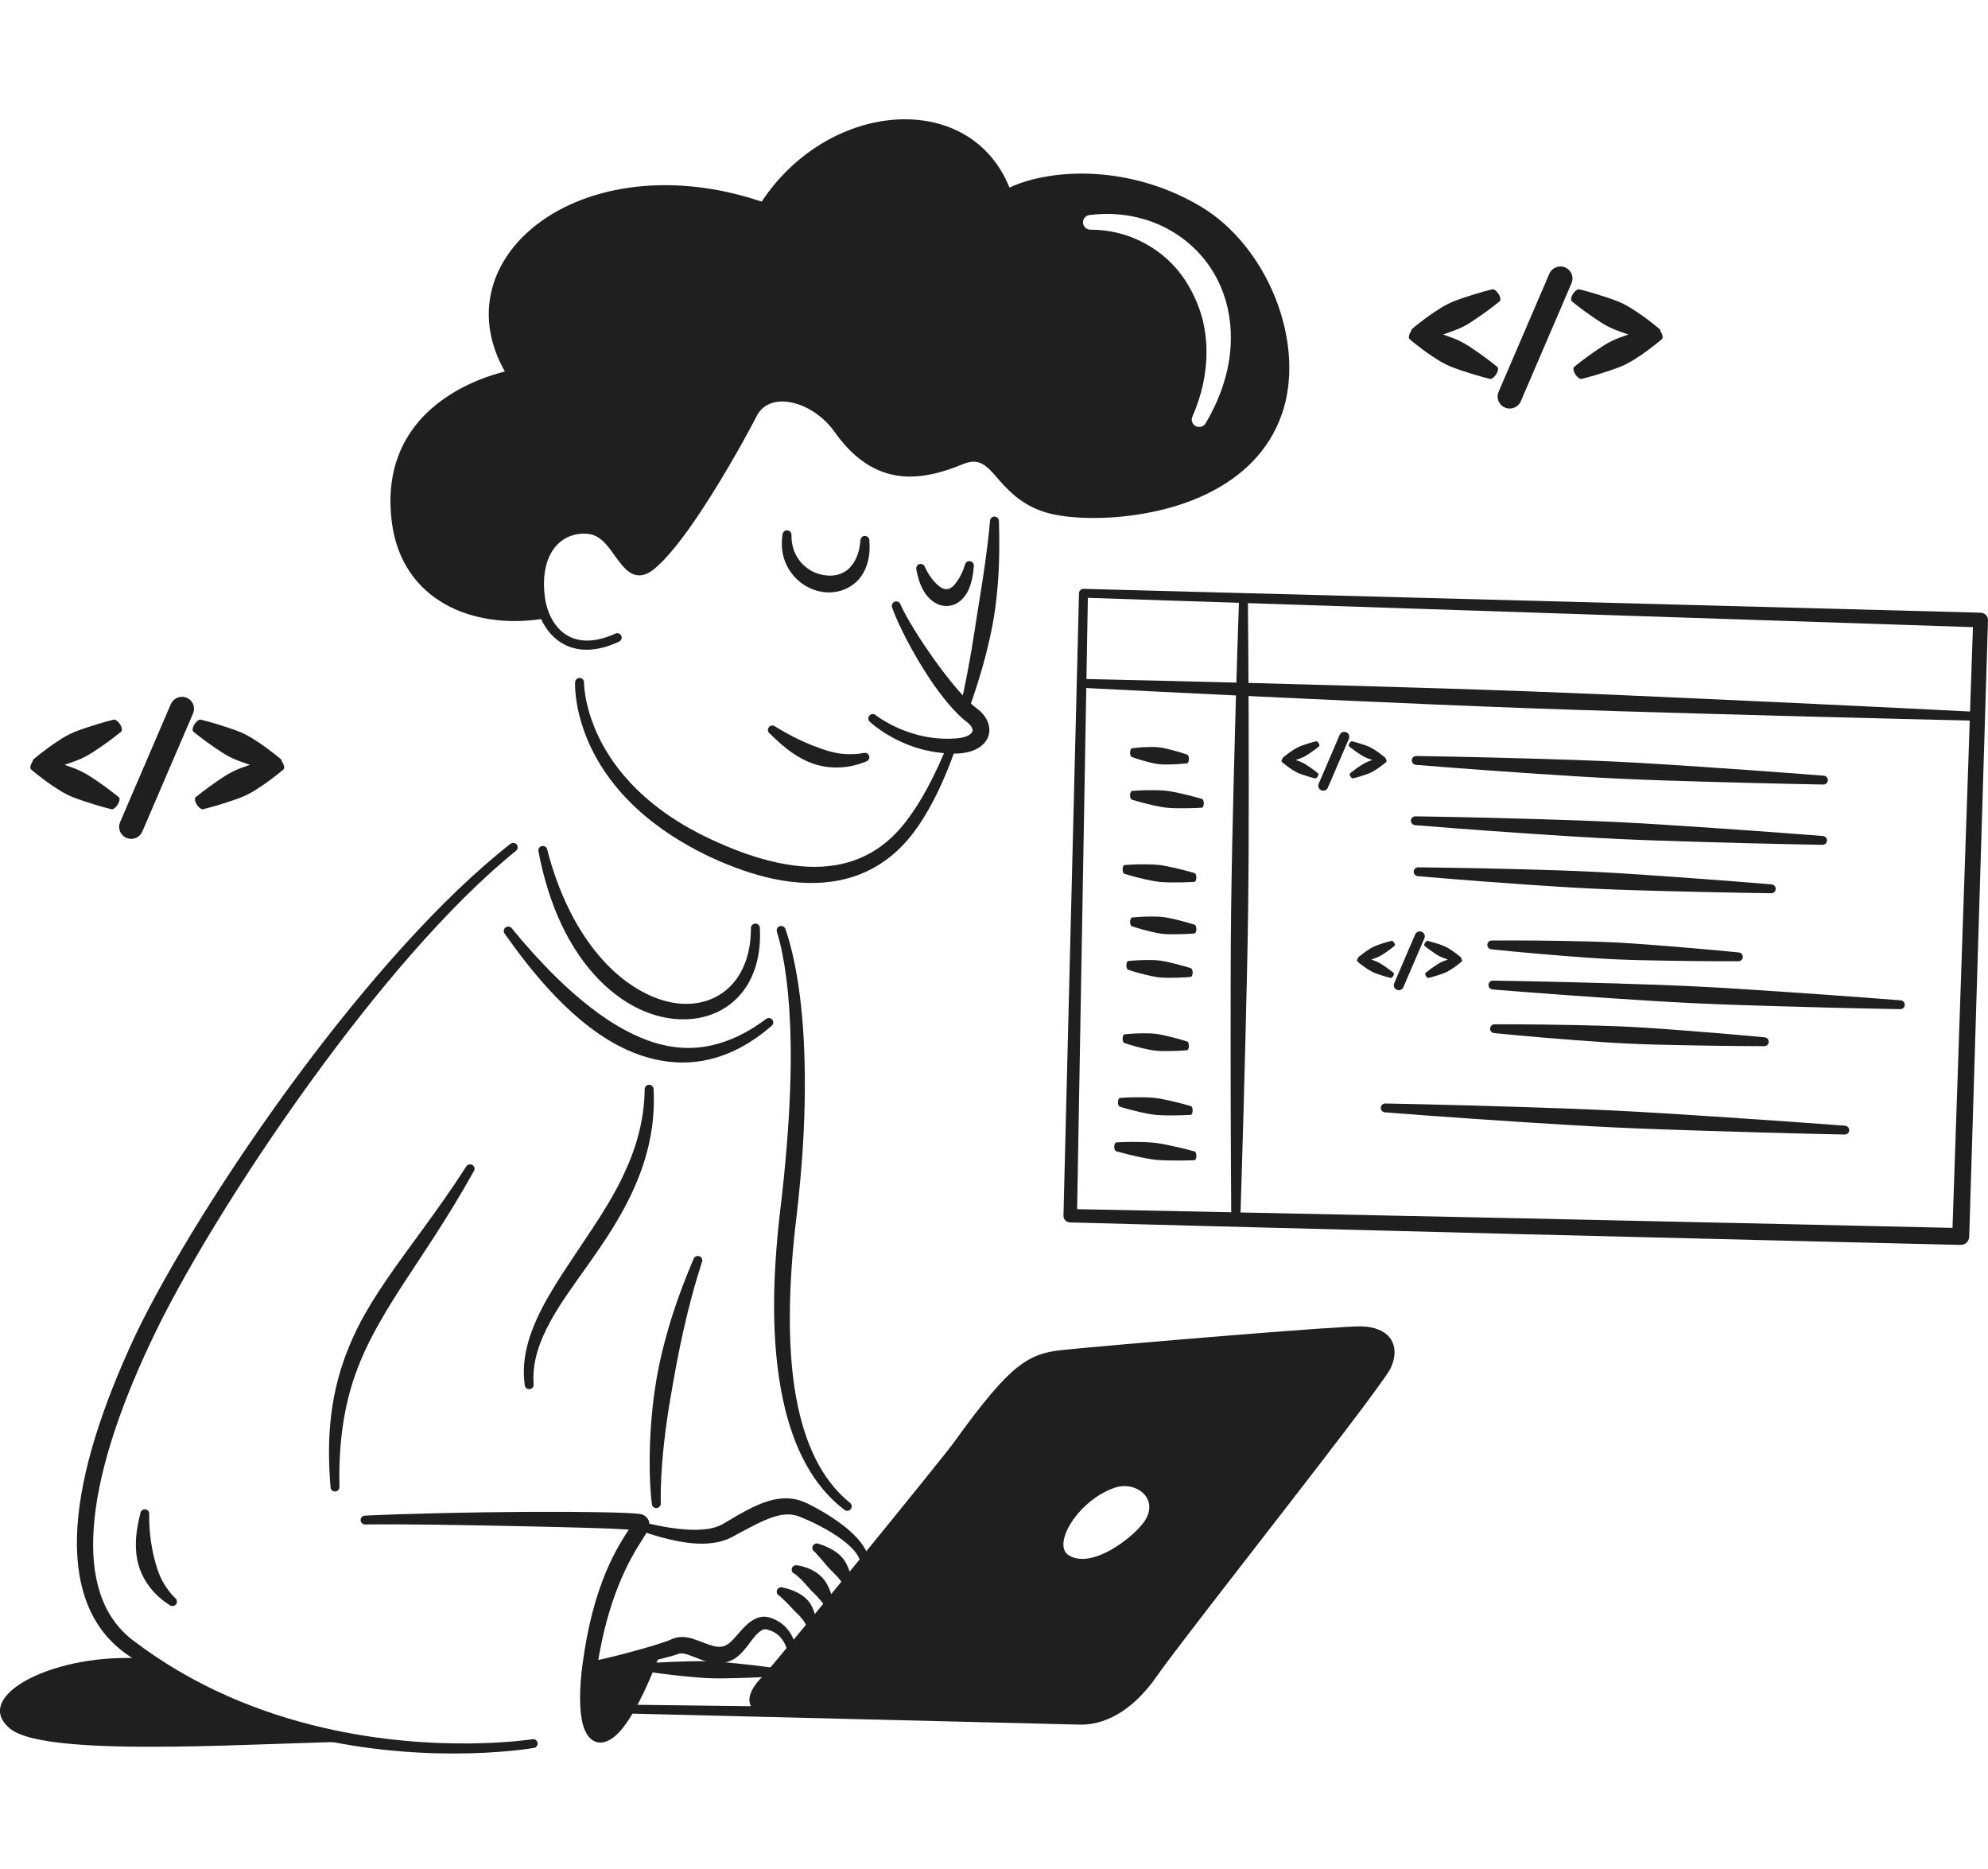
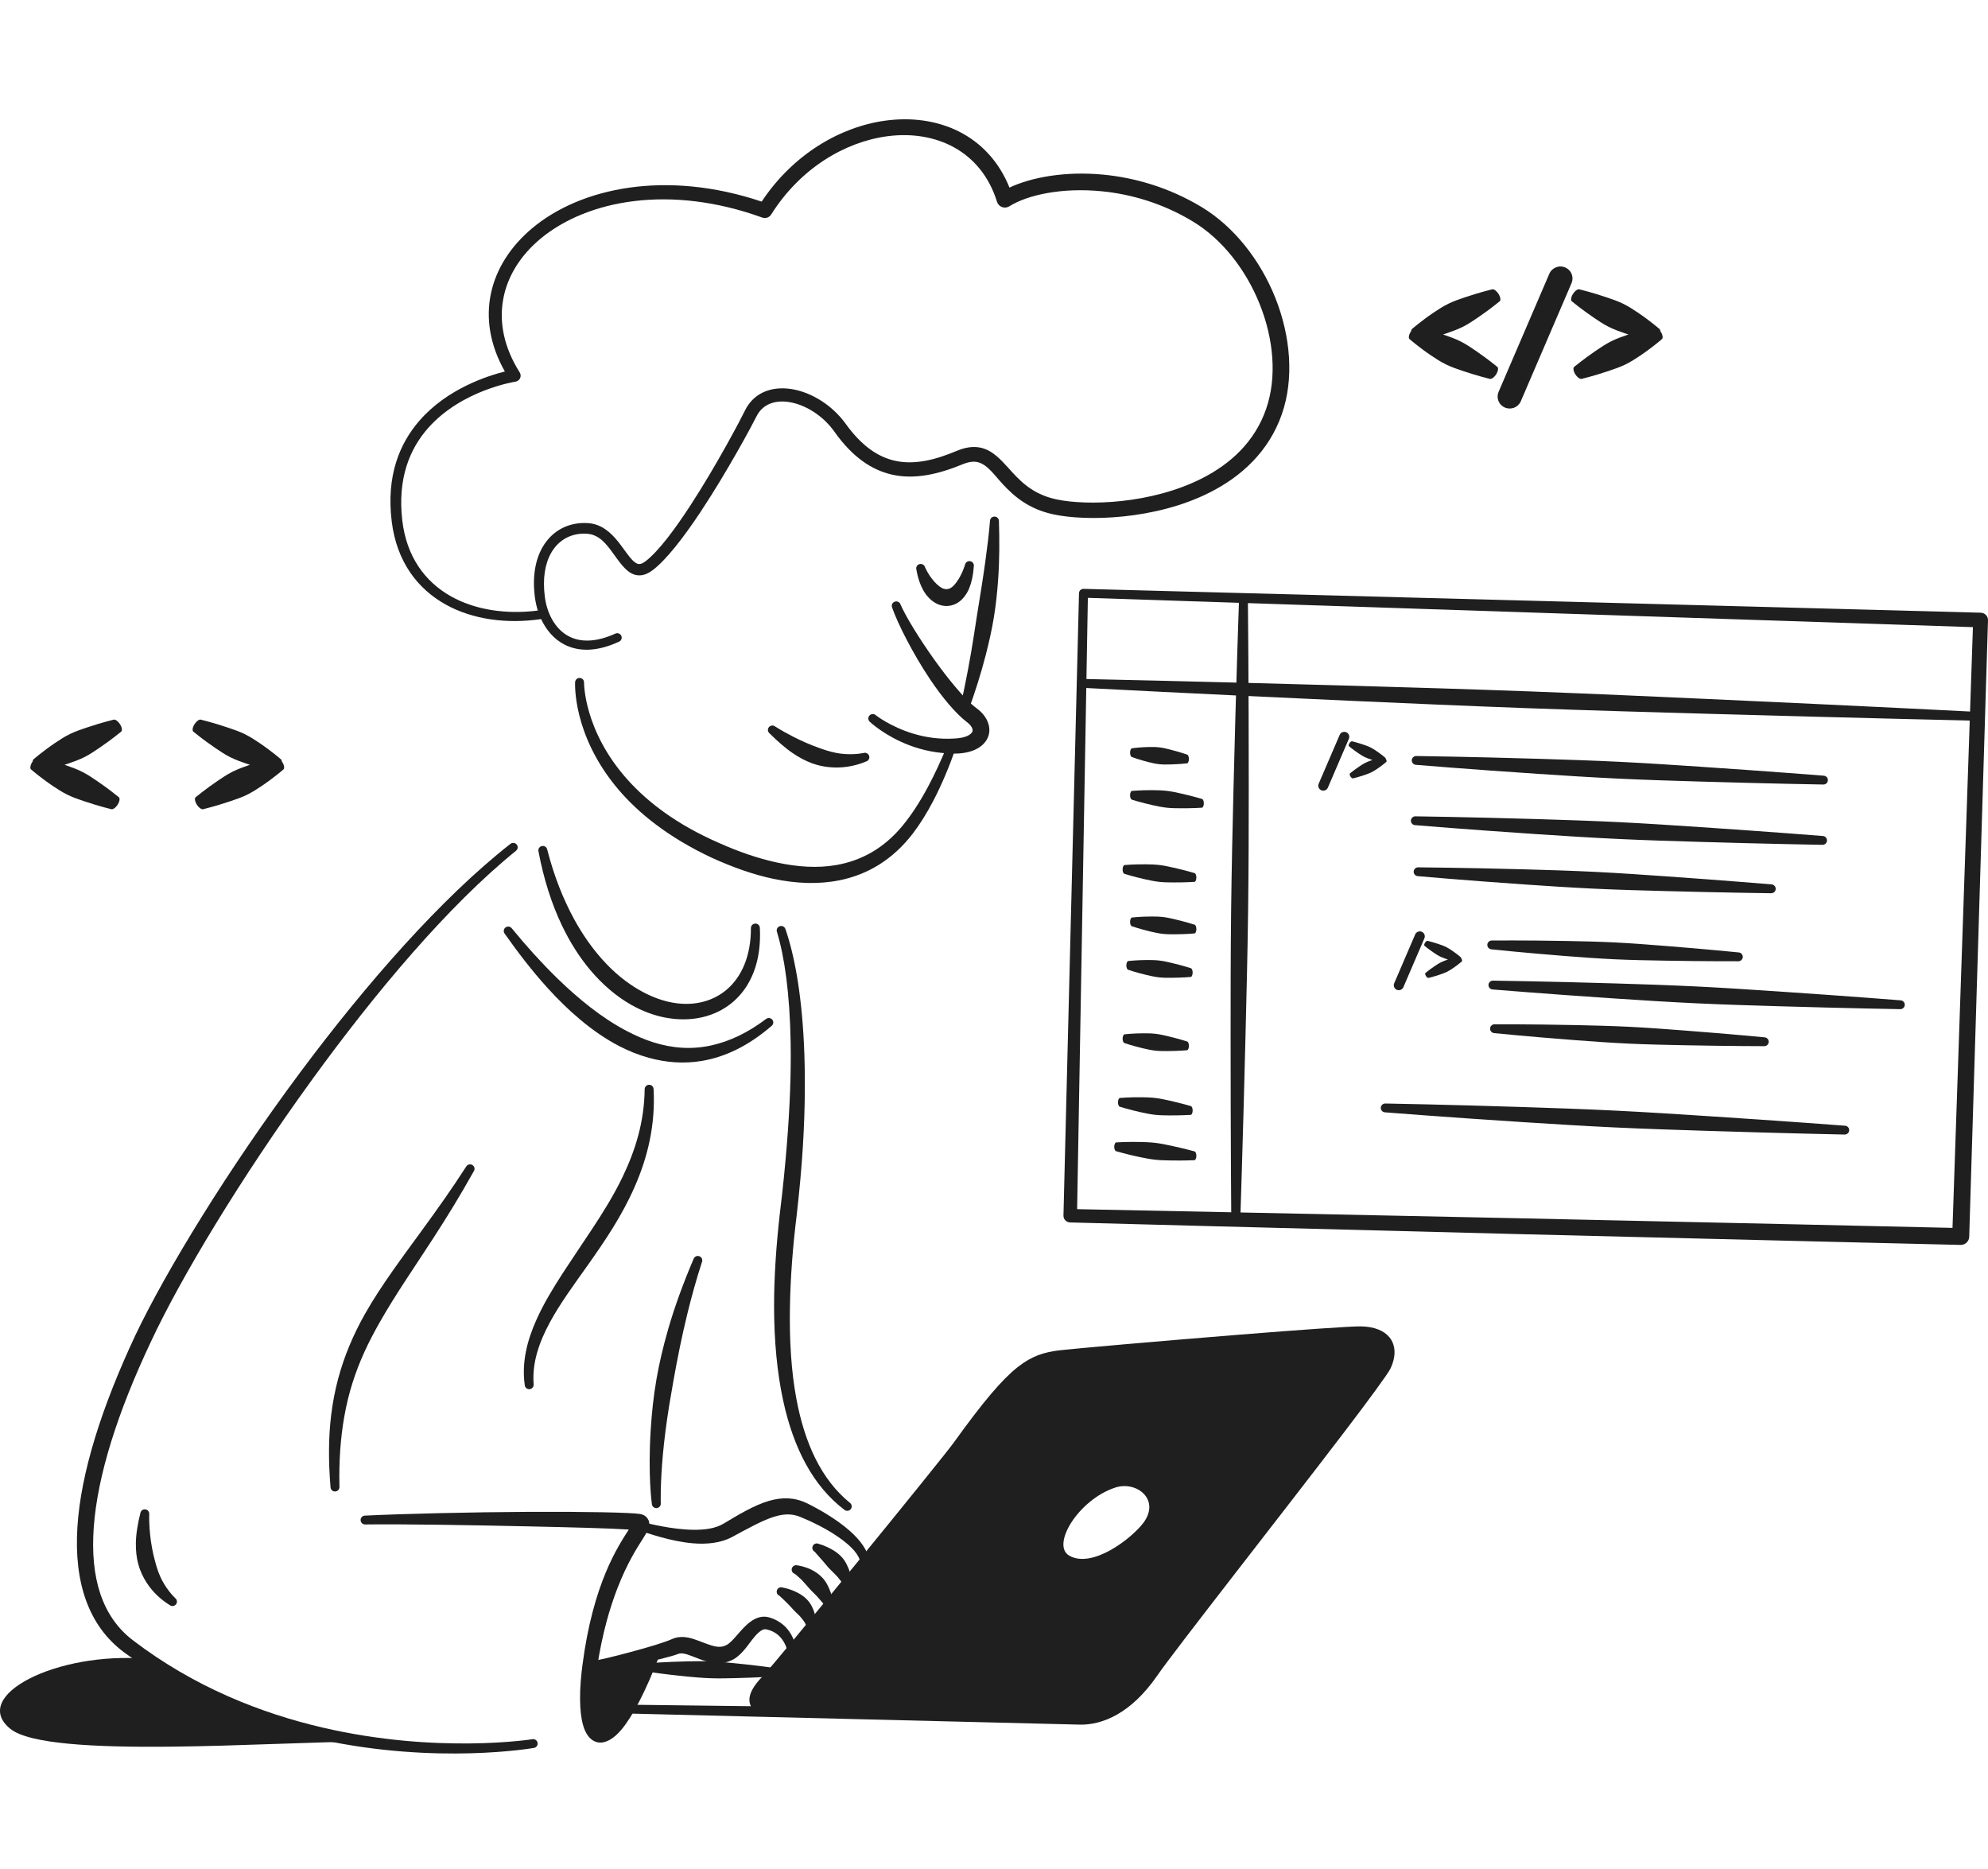
<svg xmlns="http://www.w3.org/2000/svg" width="200" height="188" viewBox="0 0 200 188" fill="none">
  <path fill-rule="evenodd" clip-rule="evenodd" d="M89.747 61.101C89.658 60.871 89.774 60.614 90.006 60.526C90.237 60.438 90.498 60.552 90.587 60.782C91.14 62.057 92.508 64.279 94.043 66.419C94.7 67.335 95.389 68.233 96.06 69.034C96.85 69.977 97.609 70.782 98.284 71.269C99.31 72.04 99.684 73.045 99.481 73.883C99.254 74.823 98.23 75.782 96.088 75.803C94.327 75.805 92.771 75.455 91.484 74.966C88.979 74.015 87.507 72.603 87.507 72.603C87.322 72.439 87.305 72.158 87.47 71.974C87.635 71.791 87.919 71.775 88.105 71.939C88.105 71.939 89.55 73.096 91.889 73.8C93.065 74.153 94.469 74.388 96.037 74.286C96.936 74.236 97.52 74.032 97.781 73.675C97.874 73.546 97.861 73.393 97.801 73.244C97.71 73.023 97.521 72.815 97.261 72.624C96.158 71.778 94.809 70.181 93.585 68.355C91.829 65.737 90.293 62.689 89.747 61.101Z" fill="#201F1F" />
  <path fill-rule="evenodd" clip-rule="evenodd" d="M99.598 52.397C99.604 52.151 99.81 51.956 100.057 51.963C100.306 51.968 100.502 52.173 100.496 52.418C100.555 54.335 100.556 56.279 100.421 58.228C100.331 59.519 100.198 60.81 99.99 62.083C99.78 63.369 99.49 64.633 99.173 65.874C98.68 67.802 98.079 69.654 97.444 71.424C97.373 71.66 97.123 71.794 96.885 71.724C96.647 71.654 96.512 71.406 96.583 71.17C96.875 69.96 97.127 68.715 97.37 67.44C97.605 66.211 97.814 64.959 98.011 63.691C98.105 63.094 98.193 62.493 98.29 61.89C98.434 60.993 98.584 60.094 98.724 59.192C98.864 58.289 99.003 57.388 99.127 56.485C99.315 55.114 99.485 53.754 99.598 52.397ZM95.328 74.895C95.415 74.665 95.674 74.548 95.906 74.634C96.138 74.72 96.257 74.976 96.17 75.206C95.485 77.156 94.73 78.943 93.918 80.505C93.265 81.763 92.572 82.874 91.858 83.813C89.82 86.474 87.295 87.975 84.446 88.549C82.38 88.965 80.138 88.891 77.788 88.397C75.793 87.977 73.72 87.242 71.602 86.277C67.209 84.215 64.208 81.775 62.174 79.369C57.535 73.878 57.859 68.622 57.859 68.622C57.868 68.377 58.077 68.185 58.325 68.194C58.573 68.203 58.766 68.41 58.757 68.656C58.757 68.656 58.702 73.524 63.194 78.494C65.194 80.705 68.088 82.938 72.296 84.774C74.3 85.677 76.264 86.346 78.146 86.756C80.263 87.216 82.277 87.339 84.15 87.01C86.683 86.565 88.953 85.312 90.833 83.017C91.706 81.958 92.552 80.65 93.358 79.147C94.047 77.859 94.71 76.433 95.328 74.895Z" fill="#201F1F" />
  <path fill-rule="evenodd" clip-rule="evenodd" d="M77.422 73.77C77.228 73.615 77.199 73.335 77.354 73.144C77.51 72.953 77.793 72.923 77.986 73.078C78.61 73.473 79.23 73.81 79.848 74.13C80.27 74.348 80.688 74.538 81.104 74.722C81.524 74.908 81.944 75.067 82.359 75.216C82.64 75.316 82.915 75.418 83.196 75.501C83.788 75.678 84.379 75.81 84.997 75.847C85.609 75.884 86.228 75.872 86.877 75.743C87.114 75.669 87.366 75.8 87.44 76.035C87.514 76.269 87.382 76.519 87.145 76.593C85.876 77.12 84.621 77.292 83.365 77.162C82.817 77.105 82.273 76.986 81.742 76.796C81.079 76.558 80.437 76.218 79.818 75.803C78.979 75.241 78.203 74.54 77.422 73.77Z" fill="#201F1F" />
  <path fill-rule="evenodd" clip-rule="evenodd" d="M92.194 57.299C92.122 57.064 92.256 56.815 92.493 56.744C92.731 56.673 92.982 56.805 93.054 57.041C93.427 57.871 93.902 58.453 94.361 58.866C94.657 59.13 94.946 59.27 95.238 59.261C95.515 59.252 95.777 59.109 96.032 58.808C96.412 58.361 96.793 57.726 97.085 56.806C97.13 56.565 97.366 56.406 97.609 56.451C97.853 56.496 98.013 56.729 97.968 56.97C97.909 57.874 97.74 58.591 97.51 59.164C97.358 59.545 97.159 59.847 96.951 60.098C96.479 60.669 95.886 60.929 95.303 60.954C94.729 60.978 94.123 60.765 93.602 60.284C93.358 60.059 93.12 59.785 92.922 59.439C92.599 58.873 92.34 58.165 92.194 57.299Z" fill="#201F1F" />
-   <path fill-rule="evenodd" clip-rule="evenodd" d="M86.562 54.358C86.562 54.112 86.76 53.912 87.008 53.91C87.256 53.909 87.459 54.107 87.46 54.353C87.597 55.929 87.236 57.112 86.647 57.958C86.288 58.473 85.823 58.851 85.314 59.122C84.564 59.521 83.692 59.664 82.834 59.553C82.037 59.45 81.245 59.127 80.578 58.613C79.274 57.607 78.377 55.911 78.729 53.753C78.751 53.508 78.971 53.327 79.218 53.349C79.464 53.371 79.647 53.588 79.624 53.832C79.607 54.995 80.01 55.917 80.607 56.605C80.863 56.899 81.165 57.133 81.482 57.333C81.966 57.637 82.51 57.807 83.051 57.873C83.499 57.927 83.948 57.913 84.368 57.781C84.776 57.652 85.163 57.446 85.484 57.111C86.054 56.515 86.469 55.627 86.562 54.358Z" fill="#201F1F" />
  <path fill-rule="evenodd" clip-rule="evenodd" d="M54.44 62.274C50.969 62.78 47.55 62.314 44.849 60.815C41.983 59.224 39.91 56.477 39.411 52.47C38.834 47.843 40.216 44.578 42.223 42.285C45.008 39.101 49.036 37.806 50.792 37.371C47.724 31.952 49.226 26.587 53.516 22.977C58.404 18.865 67.019 17.055 76.626 20.279C79.781 15.523 84.518 12.76 89.055 12.137C94.378 11.406 99.43 13.582 101.556 18.869C103.749 17.836 107.162 17.198 111.001 17.567C114.158 17.871 117.605 18.85 120.882 20.823C124.176 22.814 126.8 26.195 128.304 29.964C129.847 33.837 130.203 38.108 128.953 41.679C127.649 45.398 124.921 47.914 121.702 49.539C116.21 52.311 109.295 52.454 105.977 51.74C103.506 51.207 102.056 49.957 100.929 48.75C100.045 47.803 99.432 46.856 98.523 46.534C98.064 46.373 97.53 46.418 96.824 46.708C94.335 47.734 91.957 48.253 89.705 47.733C87.695 47.269 85.762 45.987 83.951 43.431C82.943 42.007 81.459 40.985 79.999 40.577C78.4 40.13 76.815 40.425 76.094 41.907C75.764 42.585 73.219 47.361 70.466 51.51C68.805 54.012 67.062 56.283 65.677 57.34C64.86 57.963 64.192 57.981 63.605 57.714C62.924 57.404 62.331 56.562 61.683 55.664C61.037 54.769 60.313 53.795 59.108 53.694C57.595 53.568 56.247 54.232 55.466 55.584C54.838 56.669 54.569 58.173 54.814 60.043C55.02 61.62 55.781 63.241 57.215 63.999C58.358 64.603 59.908 64.639 61.907 63.734C62.132 63.63 62.4 63.728 62.504 63.951C62.608 64.173 62.509 64.438 62.285 64.541C59.947 65.626 58.122 65.526 56.773 64.829C55.714 64.281 54.939 63.349 54.44 62.274ZM54.108 61.416C53.979 61.009 53.886 60.591 53.827 60.174C53.529 58.039 53.856 56.322 54.561 55.076C55.544 53.34 57.26 52.479 59.194 52.623C60.502 52.721 61.431 53.541 62.192 54.492C62.607 55.011 62.971 55.564 63.336 56.014C63.578 56.312 63.81 56.565 64.077 56.684C64.336 56.799 64.612 56.713 64.968 56.437C66.274 55.423 67.892 53.24 69.449 50.853C72.128 46.744 74.598 42.021 74.918 41.351C75.741 39.626 77.356 38.937 79.164 39.08C81.245 39.245 83.595 40.567 85.086 42.637C86.659 44.824 88.296 45.957 90.027 46.345C92.003 46.787 94.075 46.267 96.249 45.354C97.395 44.873 98.273 44.876 99.022 45.135C99.918 45.444 100.641 46.178 101.438 47.062C102.5 48.239 103.76 49.703 106.303 50.237C109.401 50.888 115.847 50.709 120.958 48.101C123.802 46.651 126.233 44.436 127.375 41.139C128.494 37.918 128.124 34.07 126.726 30.583C125.354 27.16 122.987 24.075 119.992 22.27C116.957 20.436 113.762 19.526 110.835 19.239C106.878 18.85 103.412 19.584 101.543 20.751C101.324 20.889 101.054 20.917 100.811 20.829C100.568 20.74 100.38 20.544 100.303 20.299C98.707 15.162 94.111 13.065 89.27 13.705C84.975 14.273 80.489 16.958 77.584 21.575C77.396 21.876 77.02 22.005 76.684 21.884C67.456 18.54 59.105 20.091 54.389 24.002C50.373 27.333 49.076 32.392 52.284 37.46C52.395 37.634 52.41 37.852 52.325 38.039C52.239 38.226 52.064 38.358 51.859 38.391C51.859 38.391 46.498 39.2 43.09 43.034C41.236 45.119 39.977 48.105 40.471 52.345C40.894 55.985 42.745 58.5 45.335 59.966C47.801 61.362 50.922 61.816 54.108 61.416Z" fill="#201F1F" />
-   <path fill-rule="evenodd" clip-rule="evenodd" d="M54.754 61.775C47.741 62.909 40.859 60.027 39.94 52.407C38.428 39.863 51.763 37.786 51.763 37.786C44.426 26.293 59.054 14.763 76.941 21.181C83.495 10.701 97.866 9.73 101.098 20.055C104.508 17.916 112.939 17.024 120.437 21.547C126.8 25.386 130.505 34.694 128.164 41.409C124.801 51.052 111.183 52.061 106.14 50.988C100.426 49.773 100.65 44.32 96.537 46.031C92.143 47.859 88.124 48.084 84.518 43.034C82.071 39.607 77.083 38.358 75.506 41.629C74.988 42.702 68.94 54.104 65.322 56.888C62.816 58.817 62.359 53.413 59.151 53.159C56.126 52.92 53.691 55.456 54.32 60.108C54.397 60.671 54.54 61.239 54.754 61.775ZM109.745 23.104C112.548 23.115 114.969 24.091 116.894 25.619C118.184 26.643 119.202 27.951 119.959 29.447C120.506 30.528 120.937 31.695 121.16 32.963C121.303 33.774 121.389 34.614 121.381 35.489C121.363 37.497 120.95 39.646 119.975 41.869C119.788 42.234 119.935 42.681 120.303 42.867C120.671 43.052 121.122 42.907 121.31 42.542C123.009 39.671 123.798 36.803 123.83 34.131C123.856 31.976 123.393 29.942 122.508 28.182C121.559 26.298 120.132 24.717 118.401 23.578C115.973 21.98 112.945 21.227 109.658 21.623C109.245 21.647 108.93 21.998 108.954 22.407C108.978 22.815 109.333 23.127 109.745 23.104Z" fill="#201F1F" />
  <path fill-rule="evenodd" clip-rule="evenodd" d="M54.171 85.633C54.118 85.393 54.271 85.155 54.513 85.103C54.755 85.05 54.995 85.201 55.048 85.441C55.742 88.158 56.682 90.481 57.757 92.454C58.618 94.033 59.577 95.374 60.585 96.503C61.774 97.835 63.04 98.852 64.316 99.584C65.299 100.149 66.283 100.545 67.248 100.768C71.672 101.788 75.553 99.066 75.546 93.359C75.539 93.114 75.735 92.909 75.983 92.903C76.231 92.896 76.438 93.09 76.444 93.335C76.803 100.062 72.168 103.369 66.906 102.354C65.773 102.135 64.606 101.705 63.459 101.05C62.036 100.235 60.636 99.071 59.357 97.544C58.315 96.301 57.354 94.812 56.524 93.072C55.52 90.967 54.712 88.492 54.171 85.633Z" fill="#201F1F" />
  <path fill-rule="evenodd" clip-rule="evenodd" d="M50.77 93.914C50.621 93.718 50.661 93.439 50.859 93.291C51.058 93.144 51.34 93.183 51.488 93.379C52.954 95.175 54.482 96.859 56.041 98.383C57.142 99.46 58.264 100.446 59.397 101.325C60.608 102.267 61.836 103.073 63.079 103.721C63.957 104.179 64.837 104.564 65.732 104.846C67.641 105.447 69.596 105.6 71.61 105.146C73.388 104.745 75.207 103.902 77.062 102.502C77.254 102.346 77.537 102.374 77.694 102.565C77.851 102.755 77.822 103.035 77.63 103.191C75.294 105.209 72.948 106.32 70.627 106.714C68.821 107.02 67.027 106.887 65.264 106.4C64.258 106.122 63.261 105.728 62.283 105.22C60.946 104.525 59.641 103.624 58.376 102.567C57.229 101.608 56.117 100.518 55.04 99.328C53.548 97.681 52.131 95.845 50.77 93.914Z" fill="#201F1F" />
  <path fill-rule="evenodd" clip-rule="evenodd" d="M64.856 109.571C64.851 109.325 65.048 109.122 65.296 109.117C65.543 109.112 65.749 109.307 65.754 109.552C65.948 113.184 65.15 116.414 63.858 119.362C63.226 120.806 62.474 122.18 61.663 123.495C60.839 124.829 59.955 126.101 59.082 127.332C57.696 129.287 56.339 131.131 55.335 132.986C54.229 135.029 53.524 137.061 53.686 139.243C53.712 139.487 53.533 139.706 53.287 139.732C53.04 139.758 52.819 139.581 52.793 139.337C52.476 137.072 53.001 134.89 53.992 132.696C54.684 131.163 55.603 129.624 56.624 128.053C57.544 126.637 58.536 125.188 59.521 123.695C60.635 122.007 61.734 120.26 62.636 118.381C63.903 115.744 64.818 112.869 64.856 109.571Z" fill="#201F1F" />
  <path fill-rule="evenodd" clip-rule="evenodd" d="M69.781 126.625C69.868 126.395 70.127 126.278 70.359 126.364C70.592 126.45 70.71 126.706 70.623 126.936C70.042 128.713 69.573 130.437 69.164 132.093C68.869 133.29 68.614 134.45 68.383 135.568C68.13 136.785 67.916 137.952 67.721 139.06C67.578 139.871 67.44 140.649 67.32 141.395C67.022 143.252 66.819 144.898 66.691 146.293C66.41 149.384 66.476 151.212 66.476 151.212C66.498 151.457 66.316 151.673 66.069 151.695C65.822 151.717 65.603 151.536 65.581 151.291C65.581 151.291 65.161 148.408 65.472 143.696C65.571 142.193 65.733 140.503 66.054 138.671C66.325 137.121 66.711 135.472 67.207 133.746C67.856 131.483 68.725 129.104 69.781 126.625Z" fill="#201F1F" />
  <path fill-rule="evenodd" clip-rule="evenodd" d="M46.903 117.339C47.029 117.128 47.305 117.057 47.519 117.183C47.732 117.308 47.802 117.581 47.676 117.792C46.303 120.257 44.962 122.427 43.674 124.416C42.692 125.933 41.749 127.346 40.858 128.707C39.895 130.178 39.003 131.592 38.195 133.018C37.644 133.992 37.127 134.969 36.666 135.981C35.753 137.985 35.047 140.116 34.622 142.578C34.265 144.643 34.087 146.929 34.15 149.557C34.163 149.802 33.973 150.012 33.726 150.025C33.478 150.038 33.266 149.85 33.253 149.604C33.026 146.903 33.053 144.535 33.311 142.39C33.624 139.771 34.268 137.484 35.162 135.338C35.612 134.259 36.125 133.216 36.704 132.191C37.53 130.726 38.479 129.294 39.516 127.815C40.452 126.48 41.465 125.112 42.531 123.646C43.913 121.745 45.39 119.693 46.903 117.339Z" fill="#201F1F" />
  <path fill-rule="evenodd" clip-rule="evenodd" d="M14.122 152.206C14.155 151.964 14.382 151.793 14.627 151.826C14.873 151.859 15.045 152.083 15.011 152.327C14.995 153.046 15.041 153.715 15.102 154.363C15.145 154.818 15.214 155.248 15.288 155.668C15.363 156.103 15.461 156.516 15.568 156.918C15.641 157.194 15.71 157.464 15.796 157.727C15.981 158.294 16.204 158.828 16.511 159.328C16.823 159.835 17.175 160.316 17.629 160.754C17.824 160.905 17.858 161.186 17.705 161.379C17.552 161.572 17.27 161.606 17.075 161.455C16.13 160.864 15.373 160.138 14.792 159.261C14.403 158.675 14.094 158.023 13.904 157.31C13.73 156.659 13.658 155.957 13.669 155.223C13.684 154.268 13.855 153.273 14.122 152.206Z" fill="#201F1F" />
  <path fill-rule="evenodd" clip-rule="evenodd" d="M63.259 153.856C61.501 153.733 57.617 153.633 53.231 153.537C47.348 153.409 40.575 153.292 36.741 153.343C36.494 153.35 36.286 153.157 36.279 152.911C36.27 152.666 36.466 152.461 36.714 152.453C40.553 152.269 47.344 152.104 53.244 152.073C58.73 152.045 63.452 152.139 64.38 152.288C64.777 152.354 65 152.54 65.137 152.731C65.299 152.958 65.391 153.265 65.266 153.682C65.192 153.927 64.975 154.307 64.634 154.841C64.051 155.754 63.087 157.267 62.142 159.69C61.366 161.682 60.593 164.28 60.078 167.67L59.981 168.327C59.702 170.295 59.672 171.873 59.882 172.935C59.959 173.328 60.059 173.64 60.208 173.853C60.271 173.944 60.328 174.023 60.42 174.032C60.542 174.043 60.674 173.99 60.826 173.897C61.072 173.748 61.339 173.513 61.629 173.188C62.705 171.984 64.031 169.685 65.556 166.065C65.648 165.836 65.91 165.724 66.14 165.815C66.371 165.905 66.483 166.165 66.392 166.393C64.935 170.225 63.616 172.663 62.538 173.957C61.7 174.964 60.913 175.319 60.319 175.283C59.707 175.244 59.161 174.829 58.81 173.973C58.354 172.862 58.214 170.836 58.516 168.145L58.599 167.465C59.13 163.389 60.023 160.389 60.929 158.204C61.831 156.028 62.737 154.673 63.259 153.856ZM64.088 153.939C64.088 153.94 64.093 153.94 64.094 153.94C64.094 153.94 64.089 153.94 64.088 153.939Z" fill="#201F1F" />
  <path fill-rule="evenodd" clip-rule="evenodd" d="M51.351 84.883C51.545 84.73 51.828 84.76 51.983 84.952C52.138 85.143 52.108 85.423 51.914 85.577C45.127 91.068 37.809 99.759 31.356 108.656C24.225 118.487 18.157 128.576 15.178 134.971C11.837 142.034 9.803 148.418 9.43 153.662C9.074 158.666 10.232 162.607 13.387 165.006C19.558 169.714 26.291 172.339 32.445 173.772C44.021 176.468 53.564 174.944 53.564 174.944C53.808 174.903 54.041 175.066 54.083 175.308C54.124 175.55 53.959 175.78 53.715 175.821C53.715 175.821 44.01 177.543 32.172 174.962C25.826 173.579 18.877 170.955 12.471 166.199C8.904 163.541 7.425 159.17 7.79 153.553C8.142 148.144 10.217 141.551 13.643 134.261C16.712 127.832 22.896 117.674 30.223 107.839C36.85 98.942 44.412 90.316 51.351 84.883Z" fill="#201F1F" />
  <path fill-rule="evenodd" clip-rule="evenodd" d="M36.728 175.189C27.707 175.171 4.86 176.993 1.042 173.902C-3.07 170.574 5.715 166.113 14.678 166.855C22.017 171.861 29.948 174.185 36.728 175.189Z" fill="#201F1F" />
  <path fill-rule="evenodd" clip-rule="evenodd" d="M75.543 171.625C75.447 171.429 75.399 171.222 75.393 171.007C75.375 170.366 75.796 169.58 76.655 168.69C77.409 167.91 81.919 162.445 86.401 156.958C90.886 151.468 95.342 145.956 95.969 145.084C98.932 140.965 100.813 138.757 102.368 137.527C103.837 136.367 105.042 136.023 106.554 135.83C107.701 135.686 116.768 134.888 124.715 134.251C130.597 133.78 135.868 133.402 136.897 133.418C138.335 133.442 139.26 133.888 139.767 134.498C140.405 135.267 140.492 136.388 139.879 137.675C139.639 138.177 137.809 140.677 135.231 144.058C128.961 152.282 118.248 165.901 116.423 168.548C115.071 170.501 113.703 171.698 112.457 172.421C111.002 173.267 109.699 173.484 108.738 173.48L63.249 172.363C63.001 172.36 62.802 172.159 62.804 171.913C62.809 171.668 63.011 171.471 63.259 171.473L75.543 171.625ZM76.754 171.64L108.738 172.036C109.651 172.031 110.942 171.754 112.364 170.705C113.264 170.041 114.209 169.074 115.148 167.691C116.963 165.028 127.603 151.301 133.869 143.041C136.327 139.801 138.11 137.433 138.339 136.953C138.611 136.389 138.734 135.901 138.455 135.562C138.183 135.231 137.643 135.102 136.865 135.086C135.85 135.064 130.647 135.419 124.839 135.842C116.917 136.42 107.877 137.132 106.732 137.267C105.154 137.451 103.974 137.841 102.255 139.495C100.933 140.769 99.317 142.747 97.038 145.846C96.306 146.841 90.467 153.885 85.316 160.017C81.463 164.604 77.995 168.68 77.338 169.344C76.699 169.989 76.305 170.517 76.312 170.988C76.317 171.243 76.471 171.45 76.754 171.64Z" fill="#201F1F" />
  <path fill-rule="evenodd" clip-rule="evenodd" d="M76.768 172.168C75.403 171.446 75.632 170.413 76.996 169.017C78.517 167.461 95.237 147.206 96.503 145.465C102.005 137.9 103.687 136.909 106.643 136.548C108.633 136.306 134.471 134.207 136.881 134.252C139.29 134.297 139.927 135.603 139.109 137.314C138.29 139.025 118.336 164.399 115.785 168.119C113.11 172.021 110.374 172.757 108.737 172.757C107.674 172.757 89.814 172.415 76.768 172.168ZM112.19 149.635C108.48 150.86 105.724 155.421 107.571 156.48C109.892 157.811 113.841 154.761 115.028 153.178C116.774 150.848 114.348 148.922 112.19 149.635Z" fill="#201F1F" />
  <path fill-rule="evenodd" clip-rule="evenodd" d="M59.363 168.011C59.116 168.025 58.904 167.837 58.89 167.592C58.877 167.347 59.066 167.136 59.314 167.123C60.075 167.045 61.805 166.618 63.54 166.149C65.208 165.699 66.873 165.207 67.628 164.863C68.138 164.639 68.677 164.619 69.236 164.725C69.946 164.86 70.703 165.239 71.477 165.483C71.989 165.644 72.517 165.764 73.059 165.486C73.432 165.299 73.768 164.908 74.119 164.508C74.55 164.017 74.986 163.506 75.454 163.159C76.065 162.706 76.719 162.479 77.449 162.709C78.264 162.968 78.86 163.412 79.271 163.934C79.789 164.589 80.029 165.338 80.081 165.899C80.116 166.142 79.944 166.368 79.699 166.402C79.453 166.436 79.226 166.266 79.191 166.023C79.113 165.612 78.879 165.078 78.453 164.63C78.136 164.297 77.698 164.03 77.121 163.901C76.806 163.829 76.561 164.004 76.319 164.215C75.865 164.61 75.475 165.213 75.062 165.734C74.675 166.221 74.26 166.638 73.829 166.887C73.094 167.305 72.357 167.366 71.632 167.248C70.93 167.135 70.243 166.826 69.586 166.578C69.316 166.475 69.055 166.38 68.799 166.336C68.614 166.305 68.433 166.29 68.259 166.357C67.434 166.666 65.641 167.1 63.835 167.43C61.997 167.767 60.159 168.006 59.363 168.011Z" fill="#201F1F" />
  <path fill-rule="evenodd" clip-rule="evenodd" d="M59.338 167.567C60.461 167.506 63.695 166.841 65.974 166.228C61.24 178.046 58.232 176.226 59.249 168.236C59.278 168.01 59.307 167.787 59.338 167.567Z" fill="#201F1F" />
  <path fill-rule="evenodd" clip-rule="evenodd" d="M78.413 160.514C78.184 160.418 78.078 160.157 78.175 159.931C78.273 159.705 78.537 159.6 78.765 159.696C78.765 159.696 79.47 159.799 80.303 160.239C80.611 160.403 80.924 160.621 81.195 160.902C81.392 161.107 81.559 161.347 81.688 161.61C81.983 162.212 82.15 162.864 82.047 163.596C82.062 163.841 81.874 164.052 81.626 164.067C81.378 164.082 81.166 163.894 81.151 163.649C81.037 163.228 80.774 162.934 80.518 162.628C80.373 162.454 80.201 162.315 80.046 162.16C79.936 162.05 79.834 161.937 79.732 161.829C79.555 161.642 79.4 161.458 79.239 161.3C78.762 160.825 78.413 160.514 78.413 160.514Z" fill="#201F1F" />
  <path fill-rule="evenodd" clip-rule="evenodd" d="M79.967 158.313C79.729 158.244 79.593 157.996 79.663 157.761C79.733 157.525 79.983 157.39 80.221 157.46C80.221 157.46 80.613 157.496 81.251 157.729C81.447 157.8 81.65 157.896 81.874 158.027C82.168 158.198 82.482 158.423 82.767 158.736C82.947 158.933 83.107 159.167 83.246 159.433C83.516 159.948 83.716 160.535 83.856 161.25C83.949 161.478 83.837 161.737 83.608 161.829C83.378 161.921 83.116 161.81 83.023 161.582C82.79 161.236 82.539 160.973 82.306 160.701C82.049 160.401 81.783 160.172 81.557 159.933C81.385 159.752 81.243 159.571 81.098 159.415C80.916 159.218 80.774 159.036 80.624 158.892C80.221 158.508 79.967 158.313 79.967 158.313Z" fill="#201F1F" />
  <path fill-rule="evenodd" clip-rule="evenodd" d="M81.958 156.086C81.74 155.968 81.66 155.698 81.779 155.483C81.898 155.267 82.171 155.188 82.389 155.306C82.389 155.306 83.045 155.459 83.85 155.951C84.133 156.124 84.425 156.344 84.682 156.624C84.862 156.82 85.017 157.048 85.147 157.296C85.442 157.86 85.635 158.467 85.672 159.141C85.734 159.379 85.589 159.622 85.349 159.684C85.109 159.745 84.863 159.601 84.802 159.363C84.665 159.097 84.482 158.891 84.3 158.665C84.154 158.485 83.989 158.34 83.834 158.177C83.676 158.009 83.507 157.86 83.36 157.699C83.159 157.48 82.991 157.259 82.822 157.064C82.313 156.479 81.958 156.086 81.958 156.086Z" fill="#201F1F" />
  <path fill-rule="evenodd" clip-rule="evenodd" d="M64.309 153.949C64.07 153.885 63.927 153.641 63.991 153.404C64.056 153.166 64.302 153.025 64.542 153.089C65.394 153.275 67.604 153.852 69.747 153.879C70.873 153.893 71.98 153.758 72.811 153.249C73.587 152.789 74.296 152.359 74.967 152C75.827 151.54 76.622 151.182 77.378 150.966C78.702 150.587 79.916 150.611 81.151 151.195C82.161 151.688 84.074 152.725 85.507 154.001C86.562 154.94 87.356 156.005 87.455 157.052C87.488 157.295 87.315 157.52 87.069 157.553C86.824 157.586 86.597 157.415 86.564 157.172C86.413 156.341 85.654 155.588 84.751 154.902C83.328 153.822 81.488 152.979 80.518 152.588C79.634 152.218 78.789 152.283 77.867 152.57C77.209 152.775 76.519 153.094 75.758 153.483C75.097 153.822 74.383 154.204 73.611 154.627C72.514 155.206 71.105 155.362 69.677 155.236C67.439 155.039 65.182 154.221 64.309 153.949Z" fill="#201F1F" />
  <path fill-rule="evenodd" clip-rule="evenodd" d="M78.16 93.725C78.084 93.491 78.214 93.24 78.45 93.165C78.686 93.089 78.939 93.218 79.016 93.451C79.878 95.937 80.616 99.69 80.873 104.892C81.02 107.871 81.016 111.326 80.775 115.289C80.644 117.437 80.433 119.733 80.156 122.184C79.752 125.421 79.523 128.519 79.471 131.427C79.412 134.767 79.594 137.852 80.1 140.606C80.94 145.187 82.64 148.846 85.515 151.176C85.71 151.329 85.743 151.609 85.589 151.801C85.435 151.994 85.152 152.027 84.958 151.875C81.818 149.506 79.83 145.701 78.785 140.864C78.174 138.039 77.88 134.86 77.875 131.414C77.87 128.451 78.089 125.29 78.463 121.986C78.766 119.566 78.985 117.297 79.157 115.177C79.473 111.276 79.591 107.875 79.543 104.935C79.459 99.86 78.909 96.176 78.16 93.725Z" fill="#201F1F" />
  <path fill-rule="evenodd" clip-rule="evenodd" d="M109.015 59.232L199.276 61.631C199.474 61.638 199.662 61.721 199.798 61.864C199.933 62.007 200.006 62.197 199.999 62.394L198.11 124.405C198.096 124.87 197.705 125.235 197.235 125.224C197.235 125.224 174.839 124.694 152.444 124.128C130.048 123.563 107.653 122.963 107.653 122.963C107.277 122.955 106.98 122.647 106.988 122.274L108.552 59.667C108.552 59.548 108.605 59.436 108.692 59.354C108.779 59.272 108.895 59.228 109.015 59.232ZM109.443 60.136L108.363 121.627C112.262 121.705 132.371 122.108 152.481 122.537C172.315 122.962 192.149 123.414 196.429 123.511L198.483 63.084L109.443 60.136Z" fill="#201F1F" />
  <path fill-rule="evenodd" clip-rule="evenodd" d="M108.792 69.181C108.544 69.172 108.351 68.965 108.36 68.719C108.369 68.474 108.578 68.282 108.826 68.292C108.826 68.292 120.725 68.541 135.877 68.973C141.58 69.136 147.745 69.319 153.907 69.548C160.07 69.778 166.23 70.058 171.93 70.316C187.073 71.001 198.959 71.609 198.959 71.609C199.206 71.618 199.4 71.824 199.391 72.07C199.382 72.315 199.173 72.507 198.925 72.498C198.925 72.498 187.027 72.231 171.874 71.8C166.171 71.639 160.007 71.465 153.844 71.241C147.681 71.017 141.52 70.746 135.821 70.49C120.677 69.807 108.792 69.181 108.792 69.181Z" fill="#201F1F" />
  <path fill-rule="evenodd" clip-rule="evenodd" d="M124.646 60.443C124.651 60.198 124.853 60 125.101 60.004C125.348 60.007 125.547 60.208 125.544 60.454C125.544 60.454 125.632 68.695 125.629 79.195C125.629 83.146 125.619 87.417 125.563 91.687C125.508 95.957 125.401 100.227 125.303 104.177C125.045 114.672 124.771 122.91 124.771 122.91C124.766 123.156 124.564 123.353 124.316 123.349C124.068 123.346 123.869 123.145 123.872 122.899C123.872 122.899 123.802 114.658 123.804 104.159C123.804 100.208 123.804 95.937 123.854 91.666C123.904 87.396 124.001 83.126 124.098 79.176C124.354 68.68 124.646 60.443 124.646 60.443Z" fill="#201F1F" />
  <path fill-rule="evenodd" clip-rule="evenodd" d="M113.889 76.153C113.773 76.139 113.684 75.93 113.69 75.685C113.697 75.439 113.796 75.251 113.912 75.264C113.912 75.264 114.636 75.16 115.569 75.141C115.918 75.134 116.295 75.134 116.671 75.18C117.048 75.226 117.422 75.323 117.768 75.411C118.693 75.645 119.41 75.898 119.41 75.898C119.526 75.911 119.615 76.121 119.609 76.366C119.603 76.611 119.503 76.8 119.387 76.786C119.387 76.786 118.662 76.873 117.73 76.894C117.381 76.901 117.004 76.912 116.628 76.871C116.251 76.83 115.877 76.743 115.53 76.656C114.604 76.424 113.889 76.153 113.889 76.153Z" fill="#201F1F" />
  <path fill-rule="evenodd" clip-rule="evenodd" d="M113.889 80.442C113.773 80.428 113.684 80.218 113.69 79.973C113.696 79.728 113.796 79.54 113.912 79.553C113.912 79.553 114.836 79.471 116.02 79.482C116.464 79.486 116.943 79.497 117.422 79.555C117.901 79.613 118.378 79.721 118.82 79.82C119.996 80.084 120.912 80.359 120.912 80.359C121.028 80.373 121.117 80.583 121.111 80.828C121.105 81.073 121.005 81.262 120.889 81.248C120.889 81.248 119.965 81.312 118.781 81.303C118.337 81.3 117.858 81.299 117.379 81.246C116.899 81.194 116.422 81.094 115.981 80.996C114.803 80.736 113.889 80.442 113.889 80.442Z" fill="#201F1F" />
  <path fill-rule="evenodd" clip-rule="evenodd" d="M113.137 87.9C113.021 87.887 112.932 87.677 112.939 87.432C112.945 87.187 113.044 86.999 113.16 87.012C113.16 87.012 114.084 86.93 115.269 86.94C115.712 86.944 116.192 86.956 116.671 87.013C117.15 87.072 117.627 87.18 118.068 87.279C119.245 87.542 120.161 87.818 120.161 87.818C120.277 87.832 120.366 88.041 120.359 88.286C120.353 88.532 120.254 88.72 120.138 88.707C120.138 88.707 119.213 88.77 118.03 88.762C117.586 88.759 117.106 88.758 116.627 88.705C116.148 88.652 115.671 88.553 115.229 88.455C114.052 88.194 113.137 87.9 113.137 87.9Z" fill="#201F1F" />
  <path fill-rule="evenodd" clip-rule="evenodd" d="M113.89 93.177C113.774 93.164 113.685 92.954 113.691 92.709C113.698 92.463 113.797 92.275 113.913 92.288C113.913 92.288 114.737 92.195 115.796 92.191C116.192 92.19 116.62 92.195 117.048 92.247C117.476 92.299 117.901 92.402 118.295 92.495C119.346 92.744 120.162 93.008 120.162 93.008C120.278 93.022 120.367 93.231 120.361 93.477C120.354 93.722 120.255 93.91 120.139 93.897C120.139 93.897 119.314 93.972 118.257 93.978C117.86 93.981 117.432 93.985 117.004 93.938C116.576 93.892 116.15 93.798 115.756 93.706C114.705 93.459 113.89 93.177 113.89 93.177Z" fill="#201F1F" />
  <path fill-rule="evenodd" clip-rule="evenodd" d="M113.514 97.553C113.398 97.539 113.309 97.329 113.315 97.084C113.322 96.839 113.421 96.65 113.537 96.664C113.537 96.664 114.362 96.571 115.42 96.567C115.816 96.566 116.245 96.571 116.672 96.623C117.1 96.675 117.525 96.777 117.919 96.871C118.97 97.119 119.786 97.384 119.786 97.384C119.903 97.397 119.991 97.607 119.985 97.852C119.979 98.097 119.879 98.286 119.763 98.272C119.763 98.272 118.938 98.347 117.881 98.354C117.484 98.356 117.056 98.361 116.629 98.314C116.201 98.267 115.775 98.174 115.381 98.081C114.329 97.835 113.514 97.553 113.514 97.553Z" fill="#201F1F" />
  <path fill-rule="evenodd" clip-rule="evenodd" d="M113.138 104.924C113.022 104.911 112.933 104.701 112.94 104.456C112.946 104.211 113.045 104.022 113.161 104.036C113.161 104.036 113.986 103.942 115.044 103.938C115.44 103.937 115.869 103.942 116.296 103.994C116.724 104.046 117.149 104.149 117.543 104.243C118.594 104.491 119.41 104.755 119.41 104.755C119.527 104.769 119.615 104.979 119.609 105.224C119.603 105.469 119.504 105.658 119.388 105.644C119.388 105.644 118.563 105.719 117.505 105.726C117.109 105.728 116.68 105.732 116.253 105.686C115.825 105.639 115.399 105.546 115.005 105.453C113.953 105.206 113.138 104.924 113.138 104.924Z" fill="#201F1F" />
  <path fill-rule="evenodd" clip-rule="evenodd" d="M112.672 111.327C112.556 111.314 112.467 111.104 112.474 110.859C112.48 110.613 112.579 110.425 112.695 110.439C112.695 110.439 113.632 110.358 114.831 110.371C115.281 110.376 115.766 110.387 116.251 110.446C116.737 110.505 117.22 110.614 117.667 110.713C118.859 110.978 119.787 111.255 119.787 111.255C119.903 111.269 119.992 111.479 119.986 111.724C119.979 111.969 119.88 112.157 119.764 112.144C119.764 112.144 118.827 112.206 117.629 112.196C117.179 112.192 116.693 112.19 116.208 112.137C115.722 112.084 115.239 111.984 114.792 111.885C113.599 111.623 112.672 111.327 112.672 111.327Z" fill="#201F1F" />
  <path fill-rule="evenodd" clip-rule="evenodd" d="M112.296 115.8C112.18 115.786 112.091 115.577 112.097 115.332C112.104 115.086 112.203 114.898 112.319 114.911C112.319 114.911 113.355 114.842 114.68 114.869C115.177 114.879 115.714 114.897 116.25 114.961C116.787 115.026 117.321 115.141 117.816 115.246C119.134 115.526 120.161 115.814 120.161 115.814C120.277 115.828 120.367 116.038 120.36 116.283C120.354 116.528 120.254 116.717 120.138 116.703C120.138 116.703 119.102 116.754 117.778 116.729C117.281 116.72 116.744 116.712 116.207 116.653C115.67 116.594 115.135 116.488 114.641 116.384C113.322 116.106 112.296 115.8 112.296 115.8Z" fill="#201F1F" />
  <path fill-rule="evenodd" clip-rule="evenodd" d="M142.458 76.935C142.211 76.924 142.019 76.715 142.031 76.469C142.043 76.224 142.254 76.034 142.502 76.047C142.502 76.047 147.913 76.119 154.806 76.327C157.4 76.405 160.202 76.496 163.003 76.634C165.805 76.772 168.602 76.961 171.191 77.134C178.071 77.594 183.465 78.025 183.465 78.025C183.713 78.038 183.904 78.246 183.892 78.491C183.88 78.737 183.669 78.926 183.421 78.914C183.421 78.914 178.011 78.823 171.118 78.618C168.524 78.54 165.721 78.459 162.92 78.326C160.119 78.194 157.32 78.014 154.732 77.842C147.851 77.385 142.458 76.935 142.458 76.935Z" fill="#201F1F" />
  <path fill-rule="evenodd" clip-rule="evenodd" d="M142.368 83.001C142.121 82.99 141.929 82.781 141.941 82.535C141.954 82.29 142.165 82.1 142.412 82.113C142.412 82.113 147.823 82.185 154.717 82.393C157.31 82.471 160.112 82.562 162.913 82.7C165.714 82.838 168.512 83.027 171.101 83.2C177.981 83.66 183.375 84.091 183.375 84.091C183.623 84.104 183.814 84.312 183.802 84.557C183.79 84.803 183.579 84.992 183.331 84.98C183.331 84.98 177.921 84.889 171.028 84.684C168.434 84.606 165.631 84.525 162.83 84.392C160.029 84.26 157.23 84.081 154.642 83.908C147.761 83.451 142.368 83.001 142.368 83.001Z" fill="#201F1F" />
  <path fill-rule="evenodd" clip-rule="evenodd" d="M142.648 88.132C142.4 88.12 142.209 87.911 142.221 87.666C142.233 87.421 142.444 87.231 142.692 87.244C142.692 87.244 147.385 87.281 153.364 87.445C155.613 87.507 158.044 87.58 160.473 87.7C162.902 87.82 165.328 87.991 167.573 88.147C173.539 88.563 178.215 88.959 178.215 88.959C178.463 88.972 178.654 89.18 178.642 89.425C178.63 89.671 178.419 89.86 178.171 89.849C178.171 89.849 173.479 89.792 167.499 89.631C165.25 89.57 162.819 89.507 160.39 89.392C157.961 89.277 155.534 89.116 153.289 88.96C147.322 88.547 142.648 88.132 142.648 88.132Z" fill="#201F1F" />
  <path fill-rule="evenodd" clip-rule="evenodd" d="M150.057 95.493C149.809 95.481 149.618 95.272 149.63 95.027C149.642 94.781 149.853 94.592 150.101 94.604C150.101 94.604 153.378 94.574 157.557 94.65C159.128 94.679 160.826 94.717 162.522 94.801C164.218 94.886 165.911 95.022 167.478 95.145C171.644 95.474 174.904 95.802 174.904 95.802C175.152 95.814 175.343 96.023 175.331 96.268C175.318 96.514 175.108 96.703 174.86 96.691C174.86 96.691 171.583 96.704 167.404 96.629C165.833 96.601 164.136 96.573 162.439 96.493C160.742 96.414 159.049 96.288 157.483 96.165C153.315 95.838 150.057 95.493 150.057 95.493Z" fill="#201F1F" />
  <path fill-rule="evenodd" clip-rule="evenodd" d="M150.173 99.53C149.925 99.518 149.734 99.309 149.746 99.064C149.758 98.819 149.969 98.629 150.217 98.641C150.217 98.641 155.631 98.714 162.527 98.922C165.122 99 167.926 99.091 170.728 99.23C173.531 99.367 176.329 99.557 178.919 99.73C185.803 100.19 191.2 100.621 191.2 100.621C191.448 100.633 191.639 100.842 191.627 101.087C191.614 101.333 191.404 101.522 191.156 101.51C191.156 101.51 185.743 101.419 178.846 101.213C176.252 101.136 173.447 101.054 170.645 100.921C167.842 100.789 165.042 100.609 162.452 100.437C155.568 99.979 150.173 99.53 150.173 99.53Z" fill="#201F1F" />
  <path fill-rule="evenodd" clip-rule="evenodd" d="M150.336 103.921C150.089 103.909 149.897 103.7 149.909 103.455C149.922 103.209 150.132 103.02 150.38 103.032C150.38 103.032 153.964 103.017 158.536 103.112C160.254 103.148 162.111 103.194 163.967 103.286C165.823 103.379 167.674 103.522 169.388 103.652C173.946 104 177.514 104.343 177.514 104.343C177.761 104.355 177.953 104.564 177.941 104.809C177.929 105.054 177.718 105.244 177.47 105.232C177.47 105.232 173.886 105.229 169.315 105.136C167.597 105.101 165.739 105.065 163.883 104.978C162.028 104.891 160.175 104.757 158.461 104.627C153.902 104.282 150.336 103.921 150.336 103.921Z" fill="#201F1F" />
  <path fill-rule="evenodd" clip-rule="evenodd" d="M139.341 111.889C139.093 111.877 138.901 111.668 138.913 111.423C138.926 111.177 139.137 110.988 139.384 111C139.384 111 145.49 111.106 153.267 111.357C156.193 111.451 159.356 111.56 162.515 111.715C165.677 111.87 168.834 112.077 171.755 112.266C179.519 112.768 185.608 113.233 185.608 113.233C185.855 113.245 186.047 113.454 186.034 113.699C186.022 113.944 185.811 114.134 185.564 114.122C185.564 114.122 179.459 113.998 171.682 113.749C168.756 113.656 165.593 113.557 162.432 113.407C159.272 113.257 156.113 113.06 153.192 112.872C145.428 112.372 139.341 111.889 139.341 111.889Z" fill="#201F1F" />
  <path fill-rule="evenodd" clip-rule="evenodd" d="M65.332 168.18C65.085 168.171 64.891 167.964 64.9 167.718C64.909 167.473 65.118 167.281 65.366 167.29C65.366 167.29 66.996 167.163 69.092 167.115C69.877 167.098 70.724 167.085 71.572 167.119C72.42 167.154 73.263 167.239 74.044 167.316C76.13 167.522 77.748 167.752 77.748 167.752C77.995 167.761 78.189 167.968 78.18 168.213C78.171 168.459 77.962 168.65 77.714 168.641C77.714 168.641 76.083 168.75 73.988 168.8C73.203 168.819 72.356 168.841 71.508 168.812C70.66 168.783 69.816 168.707 69.035 168.632C66.948 168.428 65.332 168.18 65.332 168.18Z" fill="#201F1F" />
-   <path fill-rule="evenodd" clip-rule="evenodd" d="M132.407 74.565C132.397 74.565 132.388 74.567 132.379 74.572C132.379 74.572 131.885 74.69 131.28 74.894C131.054 74.971 130.809 75.052 130.581 75.163C130.353 75.274 130.143 75.41 129.951 75.541C129.435 75.889 129.069 76.21 129.069 76.21C129.039 76.225 129.025 76.26 129.025 76.304C129.017 76.315 129.009 76.326 129.002 76.337C128.915 76.477 128.9 76.619 128.97 76.653C128.97 76.653 129.337 76.974 129.852 77.323C130.045 77.453 130.256 77.59 130.483 77.701C130.711 77.811 130.956 77.893 131.182 77.969C131.786 78.174 132.281 78.292 132.281 78.292C132.351 78.326 132.478 78.242 132.565 78.102C132.652 77.963 132.667 77.821 132.597 77.786C132.597 77.786 132.223 77.475 131.709 77.125C131.517 76.994 131.309 76.853 131.084 76.739C130.858 76.625 130.616 76.538 130.39 76.461C130.376 76.457 130.364 76.453 130.35 76.448C130.396 76.433 130.441 76.418 130.488 76.402C130.714 76.325 130.956 76.239 131.182 76.125C131.408 76.011 131.615 75.869 131.807 75.738C132.321 75.389 132.694 75.077 132.694 75.077C132.764 75.043 132.75 74.902 132.663 74.762C132.587 74.64 132.48 74.56 132.407 74.565Z" fill="#201F1F" />
  <path d="M135.052 73.652C134.991 73.676 134.935 73.713 134.888 73.758C134.841 73.804 134.803 73.859 134.777 73.919L132.663 78.838C132.637 78.898 132.624 78.963 132.623 79.028C132.622 79.094 132.635 79.159 132.66 79.22C132.684 79.281 132.721 79.336 132.767 79.383C132.814 79.43 132.869 79.467 132.93 79.492C133.053 79.544 133.191 79.545 133.315 79.496C133.438 79.446 133.537 79.35 133.589 79.229L135.703 74.308C135.755 74.187 135.756 74.05 135.707 73.927C135.657 73.805 135.56 73.707 135.438 73.655C135.377 73.63 135.311 73.616 135.245 73.615C135.179 73.615 135.114 73.627 135.052 73.652Z" fill="#201F1F" />
  <path fill-rule="evenodd" clip-rule="evenodd" d="M136.015 74.565C136.025 74.565 136.034 74.567 136.043 74.572C136.043 74.572 136.537 74.69 137.142 74.894C137.368 74.971 137.613 75.052 137.841 75.163C138.069 75.274 138.279 75.41 138.471 75.541C138.987 75.889 139.353 76.21 139.353 76.21C139.383 76.225 139.397 76.26 139.397 76.304C139.405 76.315 139.413 76.326 139.421 76.337C139.508 76.477 139.522 76.619 139.452 76.653C139.452 76.653 139.085 76.974 138.57 77.323C138.377 77.453 138.166 77.59 137.939 77.701C137.711 77.811 137.466 77.893 137.24 77.969C136.636 78.174 136.141 78.292 136.141 78.292C136.071 78.326 135.944 78.242 135.857 78.102C135.77 77.963 135.755 77.821 135.825 77.786C135.825 77.786 136.199 77.475 136.713 77.125C136.905 76.994 137.113 76.853 137.338 76.739C137.564 76.625 137.806 76.538 138.032 76.461C138.046 76.457 138.058 76.453 138.072 76.448C138.026 76.433 137.981 76.418 137.934 76.402C137.708 76.325 137.466 76.239 137.24 76.125C137.014 76.011 136.807 75.869 136.615 75.738C136.101 75.389 135.728 75.077 135.728 75.077C135.658 75.043 135.672 74.902 135.759 74.762C135.835 74.64 135.942 74.56 136.015 74.565Z" fill="#201F1F" />
  <path fill-rule="evenodd" clip-rule="evenodd" d="M11.463 72.382C11.438 72.384 11.416 72.389 11.395 72.4C11.395 72.4 10.201 72.685 8.741 73.179C8.194 73.363 7.602 73.56 7.051 73.827C6.502 74.095 5.994 74.425 5.529 74.74C4.285 75.582 3.399 76.358 3.399 76.358C3.327 76.393 3.293 76.476 3.293 76.584C3.274 76.61 3.254 76.636 3.237 76.664C3.027 77.001 2.992 77.344 3.161 77.427C3.161 77.427 4.048 78.203 5.292 79.045C5.757 79.359 6.266 79.689 6.816 79.957C7.366 80.225 7.957 80.422 8.504 80.606C9.963 81.099 11.157 81.385 11.157 81.385C11.326 81.468 11.635 81.264 11.845 80.927C12.055 80.59 12.089 80.247 11.92 80.164C11.92 80.164 11.018 79.412 9.777 78.567C9.313 78.251 8.811 77.909 8.266 77.634C7.721 77.359 7.137 77.149 6.591 76.964C6.558 76.953 6.527 76.943 6.494 76.931C6.604 76.895 6.714 76.86 6.828 76.821C7.374 76.635 7.958 76.426 8.503 76.151C9.049 75.876 9.549 75.533 10.013 75.217C11.254 74.373 12.156 73.621 12.156 73.621C12.325 73.537 12.291 73.196 12.081 72.86C11.897 72.565 11.638 72.37 11.463 72.382Z" fill="#201F1F" />
-   <path d="M17.851 70.178C17.703 70.237 17.568 70.324 17.453 70.435C17.34 70.545 17.249 70.677 17.186 70.823L12.081 82.704C12.018 82.85 11.985 83.006 11.983 83.164C11.982 83.323 12.012 83.48 12.072 83.626C12.131 83.773 12.22 83.907 12.332 84.02C12.444 84.133 12.577 84.223 12.724 84.284C13.021 84.409 13.355 84.412 13.654 84.293C13.953 84.173 14.191 83.941 14.317 83.647L19.422 71.763C19.548 71.47 19.552 71.139 19.432 70.843C19.311 70.548 19.078 70.311 18.782 70.186C18.635 70.124 18.477 70.091 18.317 70.09C18.157 70.088 17.999 70.118 17.851 70.178Z" fill="#201F1F" />
  <path fill-rule="evenodd" clip-rule="evenodd" d="M20.177 72.382C20.202 72.384 20.224 72.389 20.245 72.4C20.245 72.4 21.439 72.685 22.899 73.179C23.446 73.363 24.038 73.56 24.589 73.827C25.138 74.095 25.646 74.425 26.111 74.74C27.355 75.582 28.241 76.358 28.241 76.358C28.313 76.393 28.347 76.476 28.348 76.584C28.366 76.61 28.386 76.636 28.403 76.664C28.614 77.001 28.648 77.344 28.479 77.427C28.479 77.427 27.593 78.203 26.349 79.045C25.883 79.359 25.374 79.689 24.825 79.957C24.274 80.225 23.684 80.422 23.137 80.606C21.677 81.099 20.483 81.385 20.483 81.385C20.314 81.468 20.006 81.264 19.796 80.927C19.585 80.59 19.551 80.247 19.72 80.164C19.72 80.164 20.622 79.412 21.863 78.567C22.327 78.251 22.829 77.909 23.374 77.634C23.919 77.359 24.504 77.149 25.049 76.964C25.083 76.953 25.113 76.943 25.147 76.931C25.036 76.895 24.926 76.86 24.812 76.821C24.266 76.635 23.682 76.426 23.137 76.151C22.591 75.876 22.092 75.533 21.627 75.217C20.386 74.373 19.484 73.621 19.484 73.621C19.315 73.537 19.349 73.196 19.56 72.86C19.744 72.565 20.002 72.37 20.177 72.382Z" fill="#201F1F" />
-   <path fill-rule="evenodd" clip-rule="evenodd" d="M140.004 94.635C139.994 94.636 139.984 94.638 139.976 94.643C139.976 94.643 139.481 94.761 138.877 94.965C138.65 95.041 138.405 95.123 138.178 95.234C137.95 95.345 137.74 95.481 137.547 95.612C137.032 95.96 136.665 96.281 136.665 96.281C136.636 96.296 136.621 96.331 136.621 96.375C136.613 96.386 136.605 96.397 136.598 96.408C136.511 96.548 136.497 96.69 136.567 96.724C136.567 96.724 136.934 97.045 137.449 97.394C137.642 97.524 137.853 97.661 138.08 97.772C138.308 97.882 138.552 97.964 138.779 98.04C139.383 98.245 139.878 98.363 139.878 98.363C139.948 98.397 140.075 98.312 140.162 98.173C140.249 98.034 140.264 97.892 140.193 97.857C140.193 97.857 139.82 97.546 139.306 97.196C139.114 97.065 138.906 96.924 138.68 96.81C138.455 96.696 138.213 96.609 137.987 96.532C137.973 96.528 137.96 96.523 137.947 96.519C137.992 96.504 138.038 96.489 138.085 96.473C138.311 96.396 138.553 96.309 138.779 96.196C139.004 96.082 139.212 95.94 139.404 95.809C139.918 95.46 140.291 95.148 140.291 95.148C140.361 95.114 140.347 94.973 140.26 94.833C140.184 94.711 140.076 94.631 140.004 94.635Z" fill="#201F1F" />
  <path d="M143.034 93.726C142.973 93.701 142.908 93.687 142.841 93.686C142.775 93.686 142.71 93.698 142.648 93.723C142.587 93.747 142.531 93.783 142.484 93.829C142.437 93.875 142.399 93.93 142.373 93.99L140.26 98.91C140.208 99.031 140.207 99.168 140.257 99.291C140.307 99.413 140.404 99.511 140.526 99.563C140.649 99.614 140.787 99.615 140.911 99.566C141.035 99.516 141.133 99.421 141.186 99.299L143.3 94.38C143.326 94.32 143.34 94.255 143.34 94.19C143.341 94.124 143.328 94.059 143.304 93.999C143.279 93.938 143.242 93.882 143.196 93.836C143.15 93.789 143.095 93.752 143.034 93.726Z" fill="#201F1F" />
  <path fill-rule="evenodd" clip-rule="evenodd" d="M143.612 94.635C143.623 94.636 143.631 94.638 143.64 94.643C143.64 94.643 144.134 94.761 144.739 94.965C144.965 95.041 145.21 95.123 145.438 95.234C145.666 95.345 145.876 95.481 146.069 95.612C146.584 95.96 146.951 96.281 146.951 96.281C146.98 96.296 146.994 96.331 146.994 96.375C147.002 96.386 147.01 96.397 147.017 96.408C147.104 96.548 147.119 96.69 147.049 96.724C147.049 96.724 146.682 97.045 146.167 97.394C145.974 97.524 145.763 97.661 145.536 97.772C145.308 97.882 145.063 97.964 144.837 98.04C144.232 98.245 143.738 98.363 143.738 98.363C143.668 98.397 143.541 98.312 143.454 98.173C143.366 98.034 143.352 97.892 143.422 97.857C143.422 97.857 143.796 97.546 144.31 97.196C144.502 97.065 144.71 96.924 144.935 96.81C145.161 96.696 145.403 96.609 145.629 96.532C145.642 96.528 145.656 96.523 145.669 96.519C145.623 96.504 145.578 96.489 145.531 96.473C145.305 96.396 145.063 96.309 144.837 96.196C144.611 96.082 144.404 95.94 144.212 95.809C143.698 95.46 143.325 95.148 143.325 95.148C143.255 95.114 143.269 94.973 143.356 94.833C143.432 94.711 143.54 94.631 143.612 94.635Z" fill="#201F1F" />
  <path fill-rule="evenodd" clip-rule="evenodd" d="M150.145 29.096C150.12 29.097 150.098 29.103 150.076 29.114C150.076 29.114 148.882 29.399 147.423 29.892C146.876 30.077 146.283 30.274 145.733 30.541C145.183 30.809 144.676 31.139 144.211 31.453C142.967 32.296 142.08 33.072 142.08 33.072C142.009 33.107 141.975 33.19 141.974 33.298C141.956 33.324 141.936 33.35 141.919 33.378C141.708 33.715 141.674 34.057 141.843 34.141C141.843 34.141 142.729 34.917 143.973 35.759C144.438 36.073 144.948 36.403 145.497 36.671C146.048 36.938 146.638 37.136 147.185 37.32C148.645 37.813 149.839 38.099 149.839 38.099C150.008 38.182 150.316 37.977 150.526 37.641C150.737 37.304 150.771 36.961 150.602 36.878C150.602 36.878 149.7 36.126 148.459 35.281C147.995 34.965 147.493 34.622 146.948 34.347C146.403 34.073 145.818 33.863 145.272 33.678C145.239 33.667 145.208 33.657 145.175 33.645C145.286 33.609 145.396 33.574 145.51 33.535C146.056 33.349 146.64 33.139 147.185 32.865C147.73 32.59 148.23 32.247 148.695 31.931C149.936 31.087 150.838 30.334 150.838 30.334C151.007 30.251 150.973 29.91 150.762 29.573C150.578 29.279 150.32 29.084 150.145 29.096Z" fill="#201F1F" />
  <path d="M156.532 26.892C156.384 26.951 156.249 27.038 156.135 27.149C156.021 27.259 155.93 27.391 155.868 27.537L150.763 39.418C150.7 39.563 150.667 39.72 150.665 39.878C150.663 40.036 150.693 40.193 150.753 40.34C150.813 40.487 150.901 40.621 151.013 40.734C151.125 40.847 151.259 40.937 151.406 40.998C151.702 41.123 152.037 41.126 152.336 41.007C152.634 40.887 152.873 40.655 152.999 40.361L158.104 28.477C158.23 28.184 158.233 27.853 158.113 27.557C157.993 27.261 157.759 27.025 157.463 26.9C157.316 26.838 157.159 26.805 156.999 26.804C156.839 26.802 156.68 26.832 156.532 26.892Z" fill="#201F1F" />
  <path fill-rule="evenodd" clip-rule="evenodd" d="M158.858 29.096C158.883 29.097 158.905 29.103 158.927 29.114C158.927 29.114 160.121 29.399 161.581 29.892C162.127 30.077 162.72 30.274 163.27 30.541C163.82 30.809 164.327 31.139 164.792 31.453C166.036 32.296 166.923 33.072 166.923 33.072C166.994 33.107 167.028 33.19 167.029 33.298C167.047 33.324 167.067 33.35 167.085 33.378C167.295 33.715 167.329 34.057 167.16 34.141C167.16 34.141 166.274 34.917 165.03 35.759C164.565 36.073 164.055 36.403 163.506 36.671C162.955 36.938 162.365 37.136 161.818 37.32C160.358 37.813 159.164 38.099 159.164 38.099C158.995 38.182 158.687 37.977 158.477 37.641C158.266 37.304 158.232 36.961 158.401 36.878C158.401 36.878 159.303 36.126 160.544 35.281C161.009 34.965 161.51 34.622 162.056 34.347C162.601 34.073 163.185 33.863 163.731 33.678C163.764 33.667 163.795 33.657 163.828 33.645C163.717 33.609 163.607 33.574 163.493 33.535C162.947 33.349 162.363 33.139 161.818 32.865C161.273 32.59 160.773 32.247 160.308 31.931C159.067 31.087 158.165 30.334 158.165 30.334C157.996 30.251 158.03 29.91 158.241 29.573C158.425 29.279 158.683 29.084 158.858 29.096Z" fill="#201F1F" />
</svg>